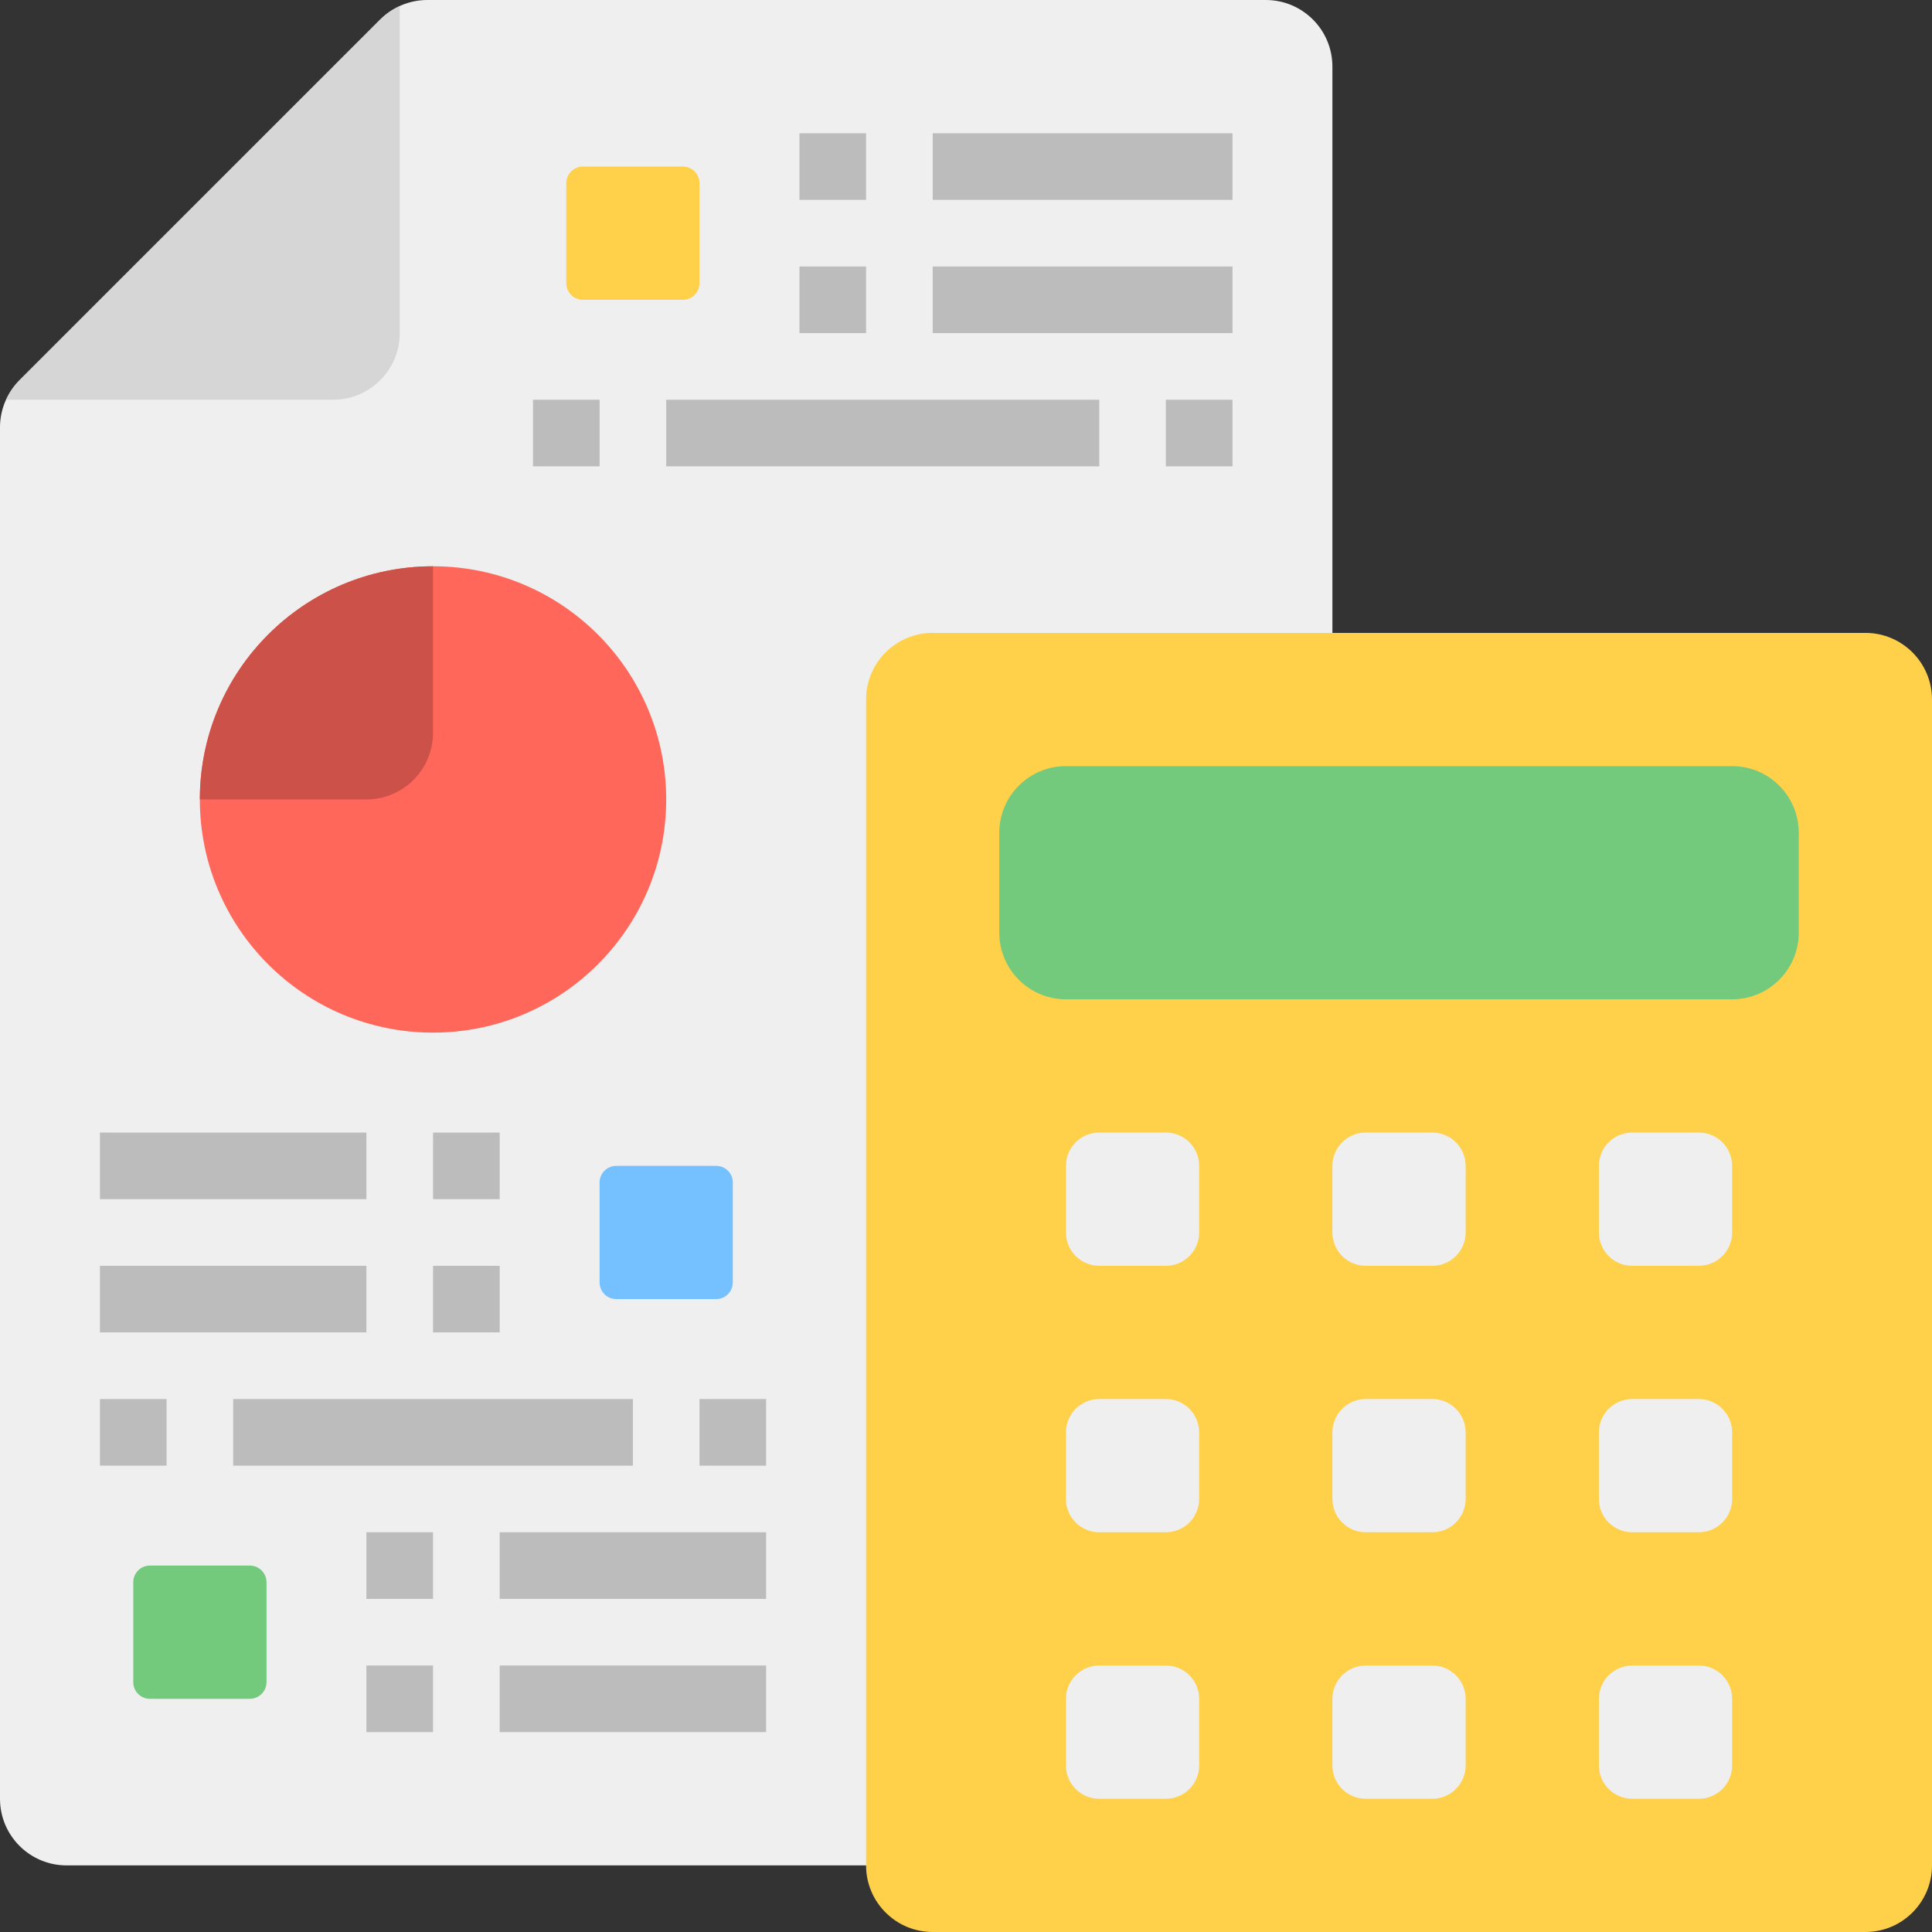
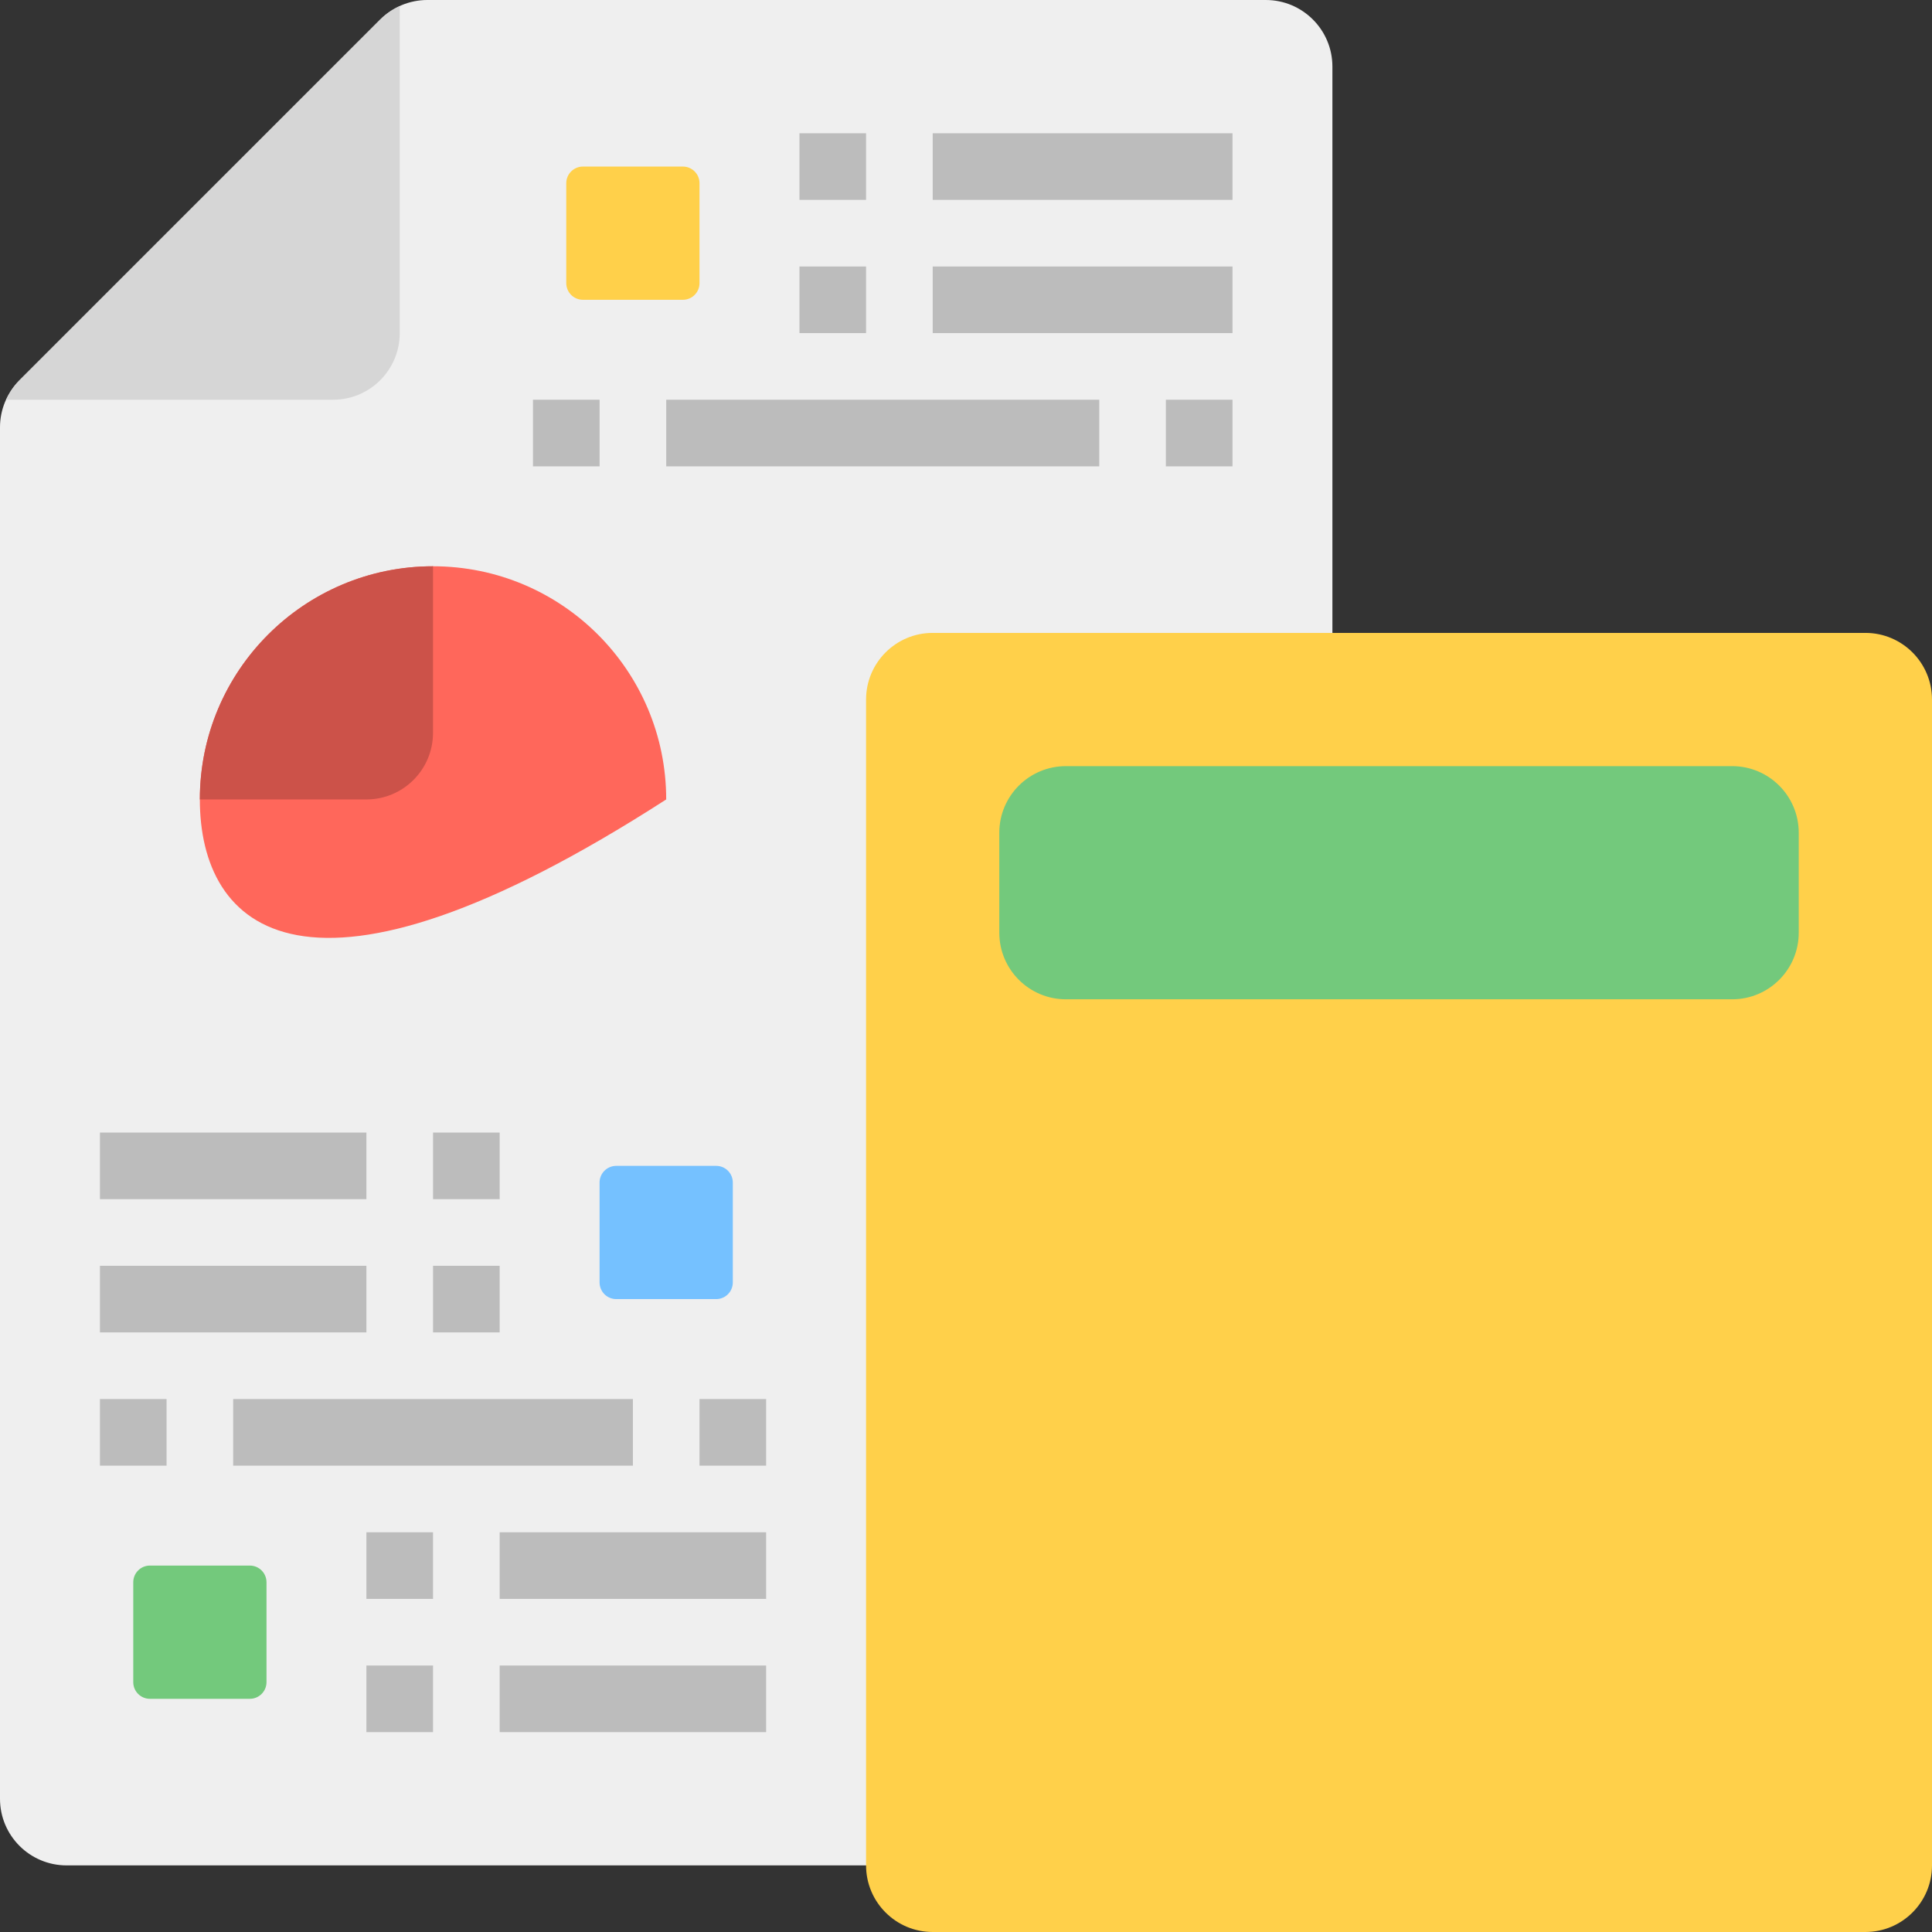
<svg xmlns="http://www.w3.org/2000/svg" width="80" height="80" viewBox="0 0 80 80" fill="none">
  <rect x="0" y="0" width="80" height="80" fill="#333333" stroke="none" />
  <path d="M55.172 2.759C55.172 1.235 53.937 0 52.414 0H17.695C16.963 0 16.261 0.291 15.744 0.808L0.808 15.743C0.291 16.262 0 16.962 0 17.695V74.484C0 76.007 1.235 77.242 2.759 77.242L52.414 77.241C53.937 77.241 55.172 76.006 55.172 74.483V2.759Z" fill="#EFEFEF" />
  <path d="M38.621 26.207H77.242C78.765 26.207 80 27.442 80 28.966V77.242C80 78.765 78.765 80 77.242 80H38.621C37.097 80 35.862 78.765 35.862 77.242V28.966C35.862 27.442 37.097 26.207 38.621 26.207Z" fill="#FFD04A" />
  <path d="M44.138 31.724H71.724C73.247 31.724 74.482 32.959 74.482 34.482V38.62C74.482 40.144 73.247 41.379 71.724 41.379H44.138C42.614 41.379 41.379 40.144 41.379 38.62V34.482C41.379 32.959 42.614 31.724 44.138 31.724Z" fill="#73C97C" />
  <path d="M13.793 16.552C15.317 16.552 16.552 15.317 16.552 13.793V0.257C16.252 0.391 15.978 0.578 15.744 0.809L0.808 15.744C0.577 15.978 0.391 16.252 0.257 16.552H13.793Z" fill="#D6D6D6" />
-   <path d="M27.586 33.103C27.586 38.436 23.263 42.759 17.93 42.759C12.598 42.759 8.275 38.436 8.275 33.103C8.275 27.771 12.598 23.448 17.93 23.448C23.263 23.448 27.586 27.771 27.586 33.103Z" fill="#FF675B" />
+   <path d="M27.586 33.103C12.598 42.759 8.275 38.436 8.275 33.103C8.275 27.771 12.598 23.448 17.93 23.448C23.263 23.448 27.586 27.771 27.586 33.103Z" fill="#FF675B" />
  <path d="M17.93 30.345V23.448C12.598 23.448 8.275 27.771 8.275 33.103H15.172C16.695 33.103 17.93 31.868 17.93 30.345Z" fill="#CC5249" />
  <path d="M24.138 6.897H28.276C28.459 6.897 28.634 6.969 28.764 7.099C28.893 7.228 28.965 7.403 28.965 7.586V11.724C28.965 12.105 28.657 12.414 28.276 12.414H24.138C23.955 12.414 23.78 12.341 23.65 12.212C23.521 12.083 23.448 11.907 23.448 11.724V7.586C23.448 7.206 23.757 6.897 24.138 6.897Z" fill="#FFD04A" />
  <path d="M33.104 5.518H35.862V8.276H33.104V5.518ZM38.621 5.518H51.035V8.276H38.621V5.518ZM33.104 11.035H35.862V13.793H33.104V11.035ZM38.621 11.035H51.035V13.793H38.621V11.035ZM22.069 16.552H24.828V19.311H22.069V16.552ZM27.587 16.552H45.518V19.311H27.587V16.552ZM48.276 16.552H51.035V19.311H48.276V16.552Z" fill="#BCBCBC" />
  <path d="M29.655 53.793H25.517C25.334 53.793 25.159 53.72 25.029 53.591C24.9 53.461 24.827 53.286 24.827 53.103V48.965C24.827 48.585 25.136 48.276 25.517 48.276H29.655C29.838 48.276 30.013 48.348 30.142 48.477C30.272 48.607 30.344 48.782 30.344 48.965V53.103C30.344 53.484 30.036 53.793 29.655 53.793Z" fill="#75C1FF" />
  <path d="M17.931 46.897H20.69V49.655H17.931V46.897ZM4.138 46.897H15.172V49.655H4.138V46.897ZM17.931 52.414H20.69V55.172H17.931V52.414ZM4.138 52.414H15.172V55.172H4.138V52.414Z" fill="#BCBCBC" />
  <path d="M6.207 64.827H10.345C10.528 64.827 10.704 64.9 10.833 65.029C10.962 65.159 11.035 65.334 11.035 65.517V69.655C11.035 70.036 10.726 70.344 10.345 70.344H6.207C6.024 70.344 5.849 70.272 5.72 70.142C5.59 70.013 5.518 69.838 5.518 69.655V65.517C5.518 65.136 5.827 64.827 6.207 64.827Z" fill="#73C97C" />
  <path d="M15.172 63.448H17.931V66.207H15.172V63.448ZM20.69 63.448H31.724V66.207H20.69V63.448ZM15.172 68.966H17.931V71.724H15.172V68.966ZM20.69 68.966H31.724V71.724H20.69V68.966ZM28.965 57.931H31.724V60.69H28.965V57.931ZM9.655 57.931H26.207V60.69H9.655V57.931ZM4.138 57.931H6.897V60.69H4.138V57.931Z" fill="#BCBCBC" />
-   <path d="M45.517 46.897H48.276C48.642 46.897 48.992 47.042 49.251 47.3C49.51 47.559 49.655 47.91 49.655 48.276V51.035C49.655 51.4 49.51 51.751 49.251 52.01C48.992 52.269 48.642 52.414 48.276 52.414H45.517C45.151 52.414 44.8 52.269 44.542 52.01C44.283 51.751 44.138 51.4 44.138 51.035V48.276C44.138 47.91 44.283 47.559 44.542 47.3C44.8 47.042 45.151 46.897 45.517 46.897ZM56.552 46.897H59.31C59.676 46.897 60.027 47.042 60.285 47.3C60.544 47.559 60.69 47.91 60.69 48.276V51.035C60.69 51.4 60.544 51.751 60.285 52.01C60.027 52.269 59.676 52.414 59.31 52.414H56.552C56.186 52.414 55.835 52.269 55.576 52.01C55.318 51.751 55.172 51.4 55.172 51.035V48.276C55.172 47.91 55.318 47.559 55.576 47.3C55.835 47.042 56.186 46.897 56.552 46.897ZM67.586 46.897H70.345C70.71 46.897 71.061 47.042 71.32 47.3C71.579 47.559 71.724 47.91 71.724 48.276V51.035C71.724 51.4 71.579 51.751 71.32 52.01C71.061 52.269 70.71 52.414 70.345 52.414H67.586C67.22 52.414 66.869 52.269 66.611 52.01C66.352 51.751 66.207 51.4 66.207 51.035V48.276C66.207 47.91 66.352 47.559 66.611 47.3C66.869 47.042 67.22 46.897 67.586 46.897ZM45.517 57.931H48.276C48.642 57.931 48.992 58.076 49.251 58.335C49.51 58.594 49.655 58.944 49.655 59.31V62.069C49.655 62.435 49.51 62.786 49.251 63.044C48.992 63.303 48.642 63.448 48.276 63.448H45.517C45.151 63.448 44.8 63.303 44.542 63.044C44.283 62.786 44.138 62.435 44.138 62.069V59.31C44.138 58.944 44.283 58.594 44.542 58.335C44.8 58.076 45.151 57.931 45.517 57.931ZM56.552 57.931H59.31C59.676 57.931 60.027 58.076 60.285 58.335C60.544 58.594 60.69 58.944 60.69 59.31V62.069C60.69 62.435 60.544 62.786 60.285 63.044C60.027 63.303 59.676 63.448 59.31 63.448H56.552C56.186 63.448 55.835 63.303 55.576 63.044C55.318 62.786 55.172 62.435 55.172 62.069V59.31C55.172 58.944 55.318 58.594 55.576 58.335C55.835 58.076 56.186 57.931 56.552 57.931ZM67.586 57.931H70.345C70.71 57.931 71.061 58.076 71.32 58.335C71.579 58.594 71.724 58.944 71.724 59.31V62.069C71.724 62.435 71.579 62.786 71.32 63.044C71.061 63.303 70.71 63.448 70.345 63.448H67.586C67.22 63.448 66.869 63.303 66.611 63.044C66.352 62.786 66.207 62.435 66.207 62.069V59.31C66.207 58.944 66.352 58.594 66.611 58.335C66.869 58.076 67.22 57.931 67.586 57.931ZM45.517 68.966H48.276C48.642 68.966 48.992 69.111 49.251 69.37C49.51 69.628 49.655 69.979 49.655 70.345V73.103C49.655 73.469 49.51 73.82 49.251 74.079C48.992 74.337 48.642 74.483 48.276 74.483H45.517C45.151 74.483 44.8 74.337 44.542 74.079C44.283 73.82 44.138 73.469 44.138 73.103V70.345C44.138 69.979 44.283 69.628 44.542 69.37C44.8 69.111 45.151 68.966 45.517 68.966ZM56.552 68.966H59.31C59.676 68.966 60.027 69.111 60.285 69.37C60.544 69.628 60.69 69.979 60.69 70.345V73.103C60.69 73.469 60.544 73.82 60.285 74.079C60.027 74.337 59.676 74.483 59.31 74.483H56.552C56.186 74.483 55.835 74.337 55.576 74.079C55.318 73.82 55.172 73.469 55.172 73.103V70.345C55.172 69.979 55.318 69.628 55.576 69.37C55.835 69.111 56.186 68.966 56.552 68.966ZM67.586 68.966H70.345C70.71 68.966 71.061 69.111 71.32 69.37C71.579 69.628 71.724 69.979 71.724 70.345V73.103C71.724 73.469 71.579 73.82 71.32 74.079C71.061 74.337 70.71 74.483 70.345 74.483H67.586C67.22 74.483 66.869 74.337 66.611 74.079C66.352 73.82 66.207 73.469 66.207 73.103V70.345C66.207 69.979 66.352 69.628 66.611 69.37C66.869 69.111 67.22 68.966 67.586 68.966Z" fill="#EFEFEF" />
</svg>